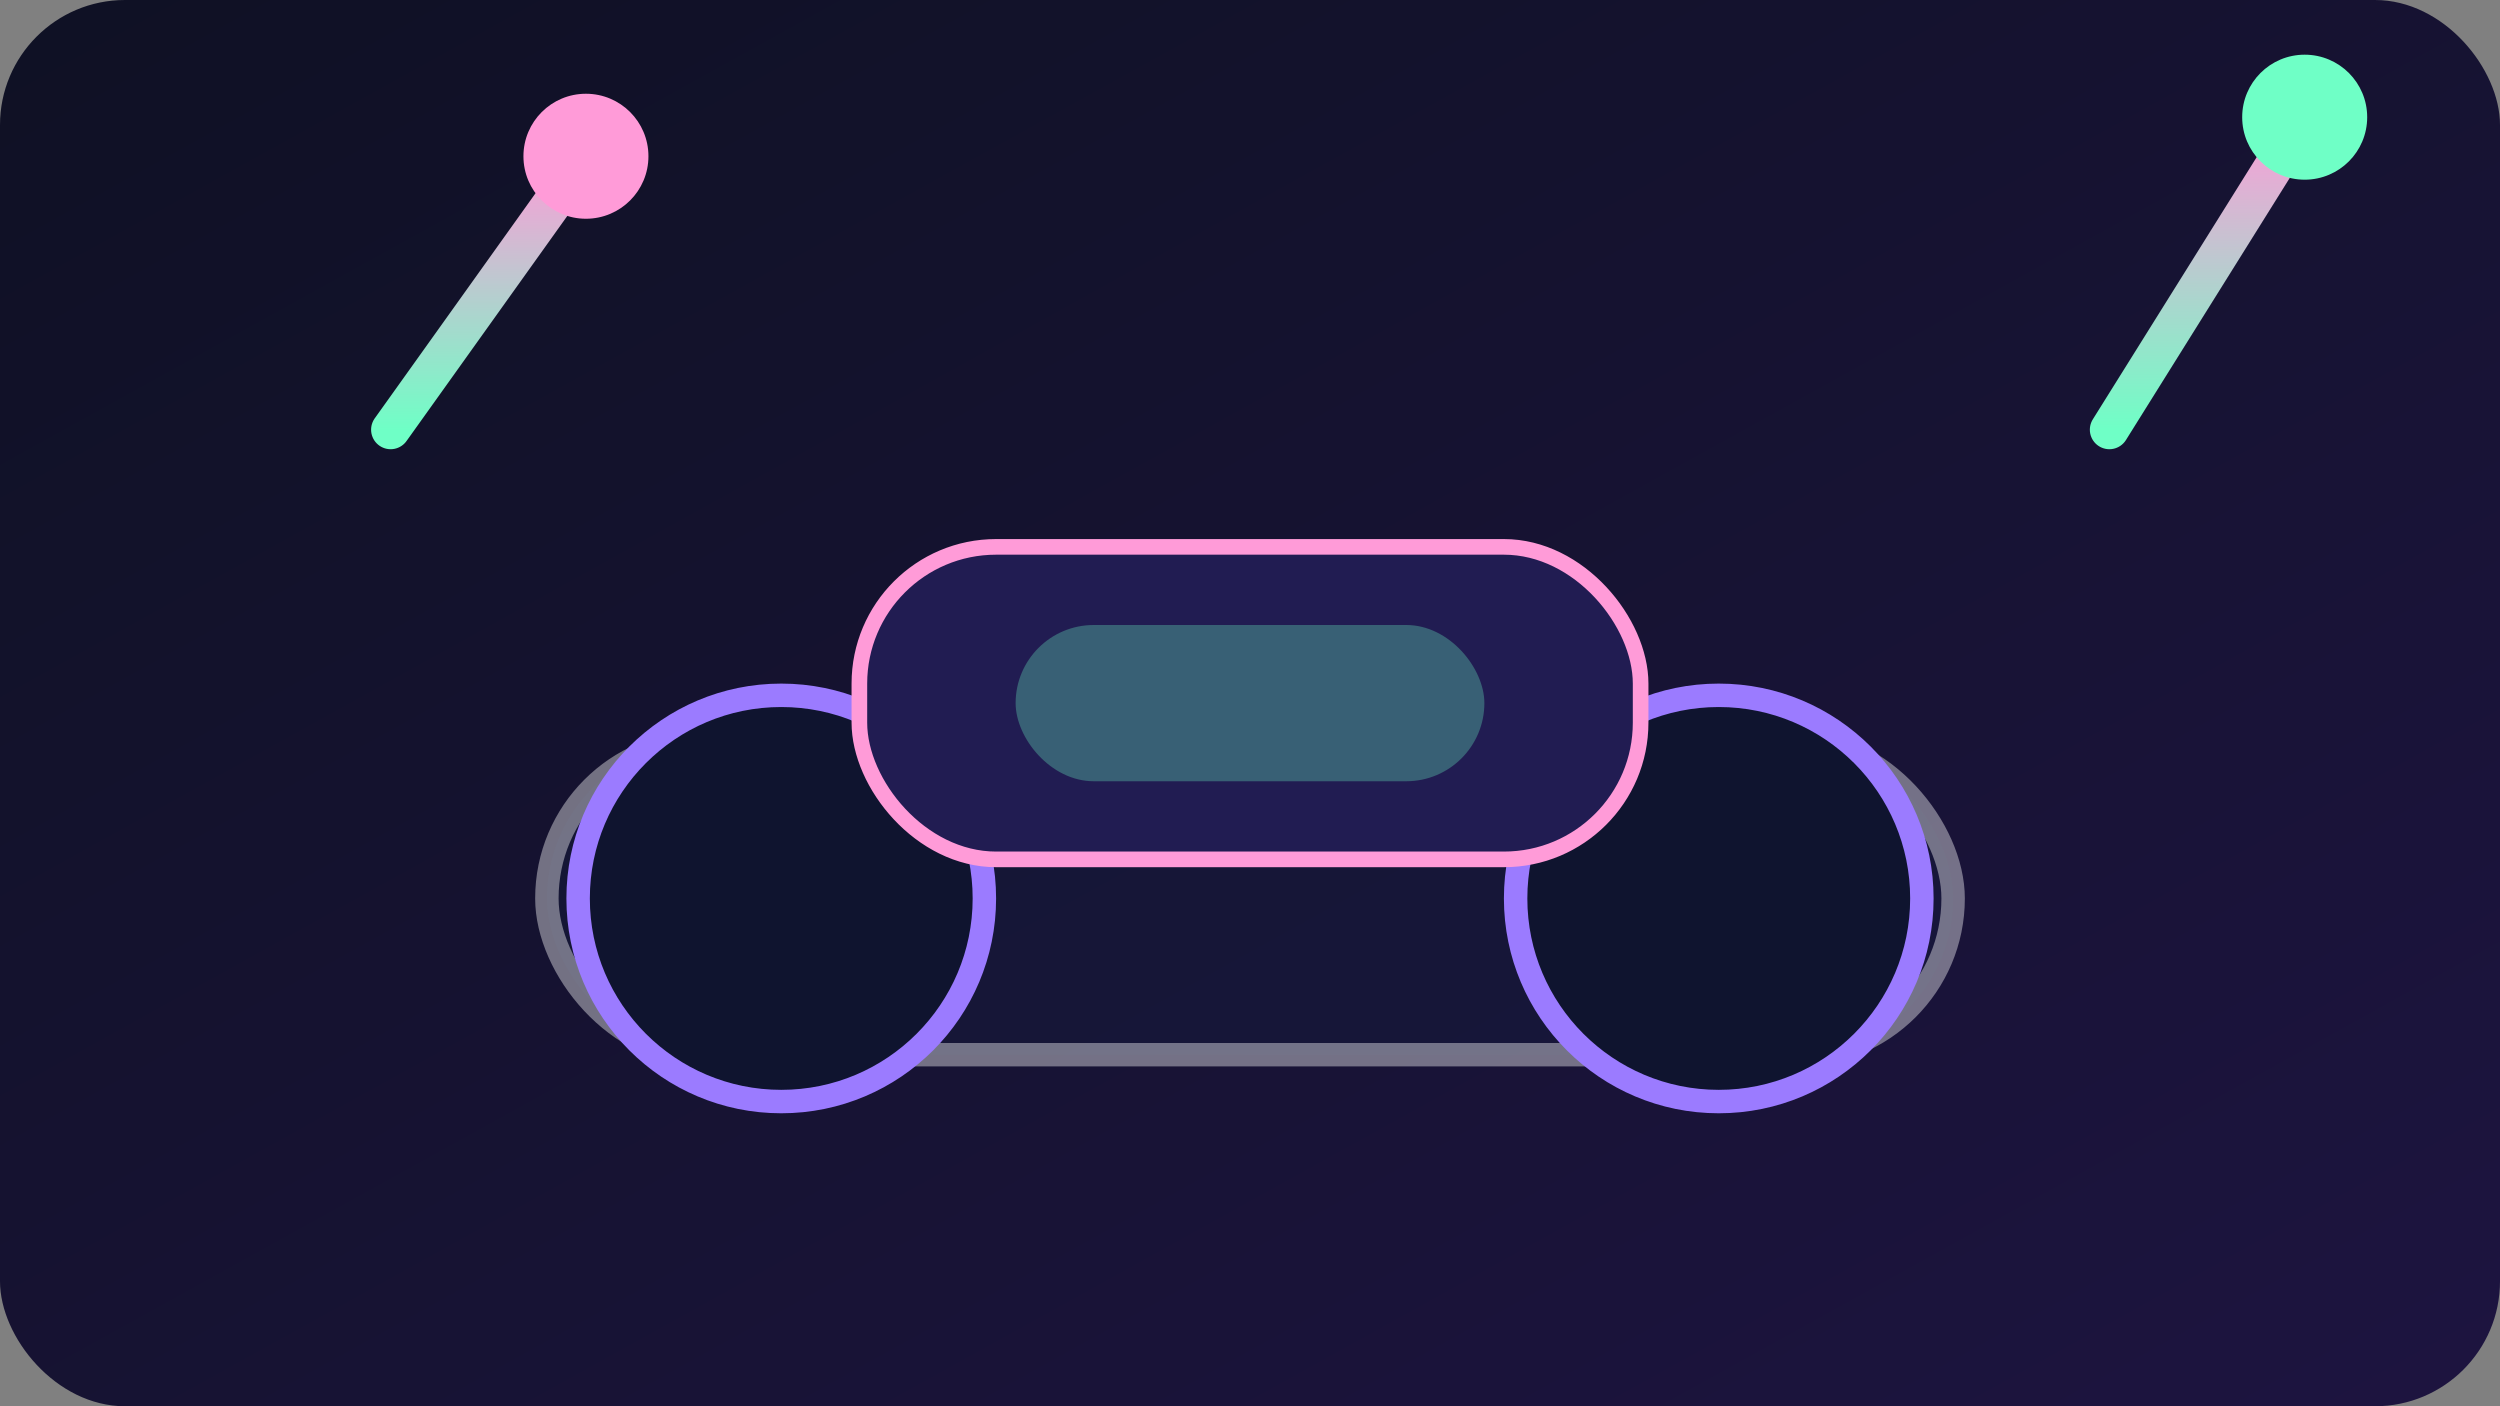
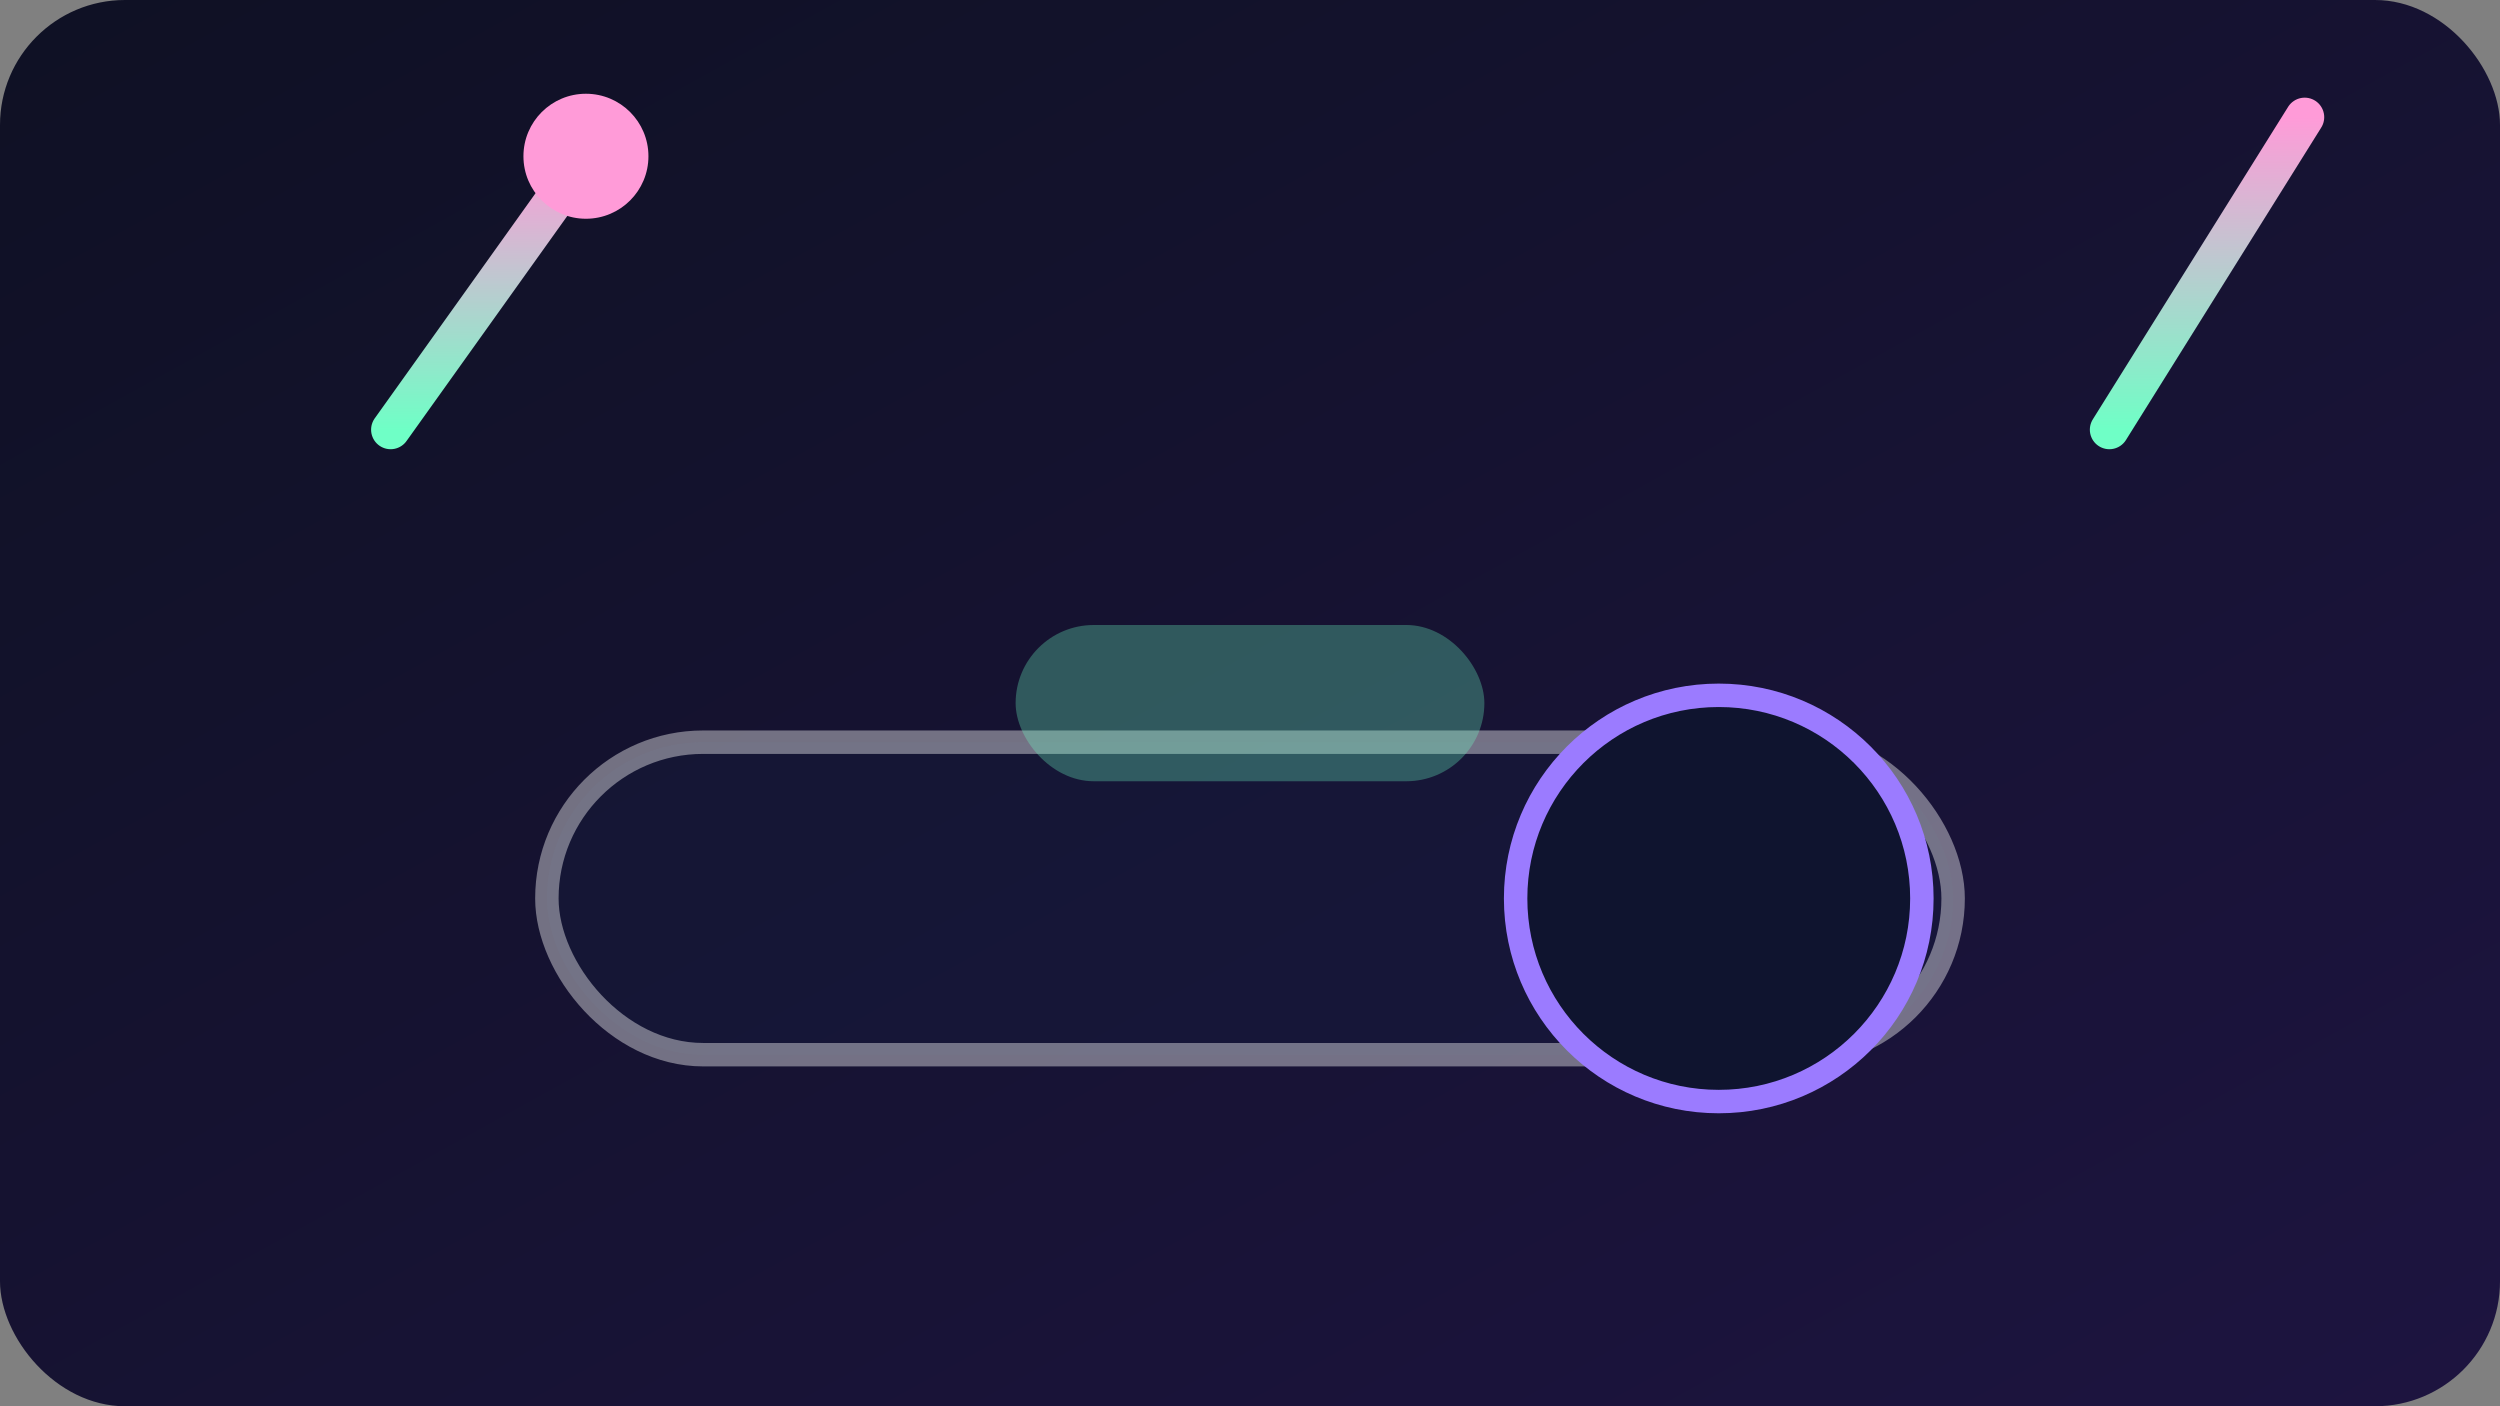
<svg xmlns="http://www.w3.org/2000/svg" width="640" height="360" viewBox="0 0 640 360" role="img" aria-label="Headset with neon light beams">
  <rect x="0" y="0" width="640" height="360" fill="#808080" stroke="none" />
  <defs>
    <linearGradient id="bg6" x1="0%" y1="0%" x2="100%" y2="100%">
      <stop offset="0%" stop-color="#0f1124" />
      <stop offset="100%" stop-color="#1d1440" />
    </linearGradient>
    <linearGradient id="beam2" x1="0%" y1="0%" x2="0%" y2="100%">
      <stop offset="0%" stop-color="#ff9bd8" />
      <stop offset="100%" stop-color="#6fffc6" />
    </linearGradient>
  </defs>
  <rect width="640" height="360" rx="32" fill="url(#bg6)" />
  <rect x="140" y="190" width="360" height="80" rx="40" fill="#151c3d" stroke="#fff" opacity="0.4" stroke-width="6" />
-   <circle cx="200" cy="230" r="52" fill="#0f142f" stroke="#9b7bff" stroke-width="6" />
  <circle cx="440" cy="230" r="52" fill="#0f142f" stroke="#9b7bff" stroke-width="6" />
-   <rect x="220" y="140" width="200" height="80" rx="35" fill="#211c52" stroke="#ff9bd8" stroke-width="4" />
  <rect x="260" y="160" width="120" height="40" rx="20" fill="#6fffc6" opacity="0.3" />
  <path d="M100 110 L150 40" stroke="url(#beam2)" stroke-width="10" stroke-linecap="round" />
  <path d="M540 110 L590 30" stroke="url(#beam2)" stroke-width="10" stroke-linecap="round" />
  <circle cx="150" cy="40" r="16" fill="#ff9bd8" />
-   <circle cx="590" cy="30" r="16" fill="#6fffc6" />
</svg>